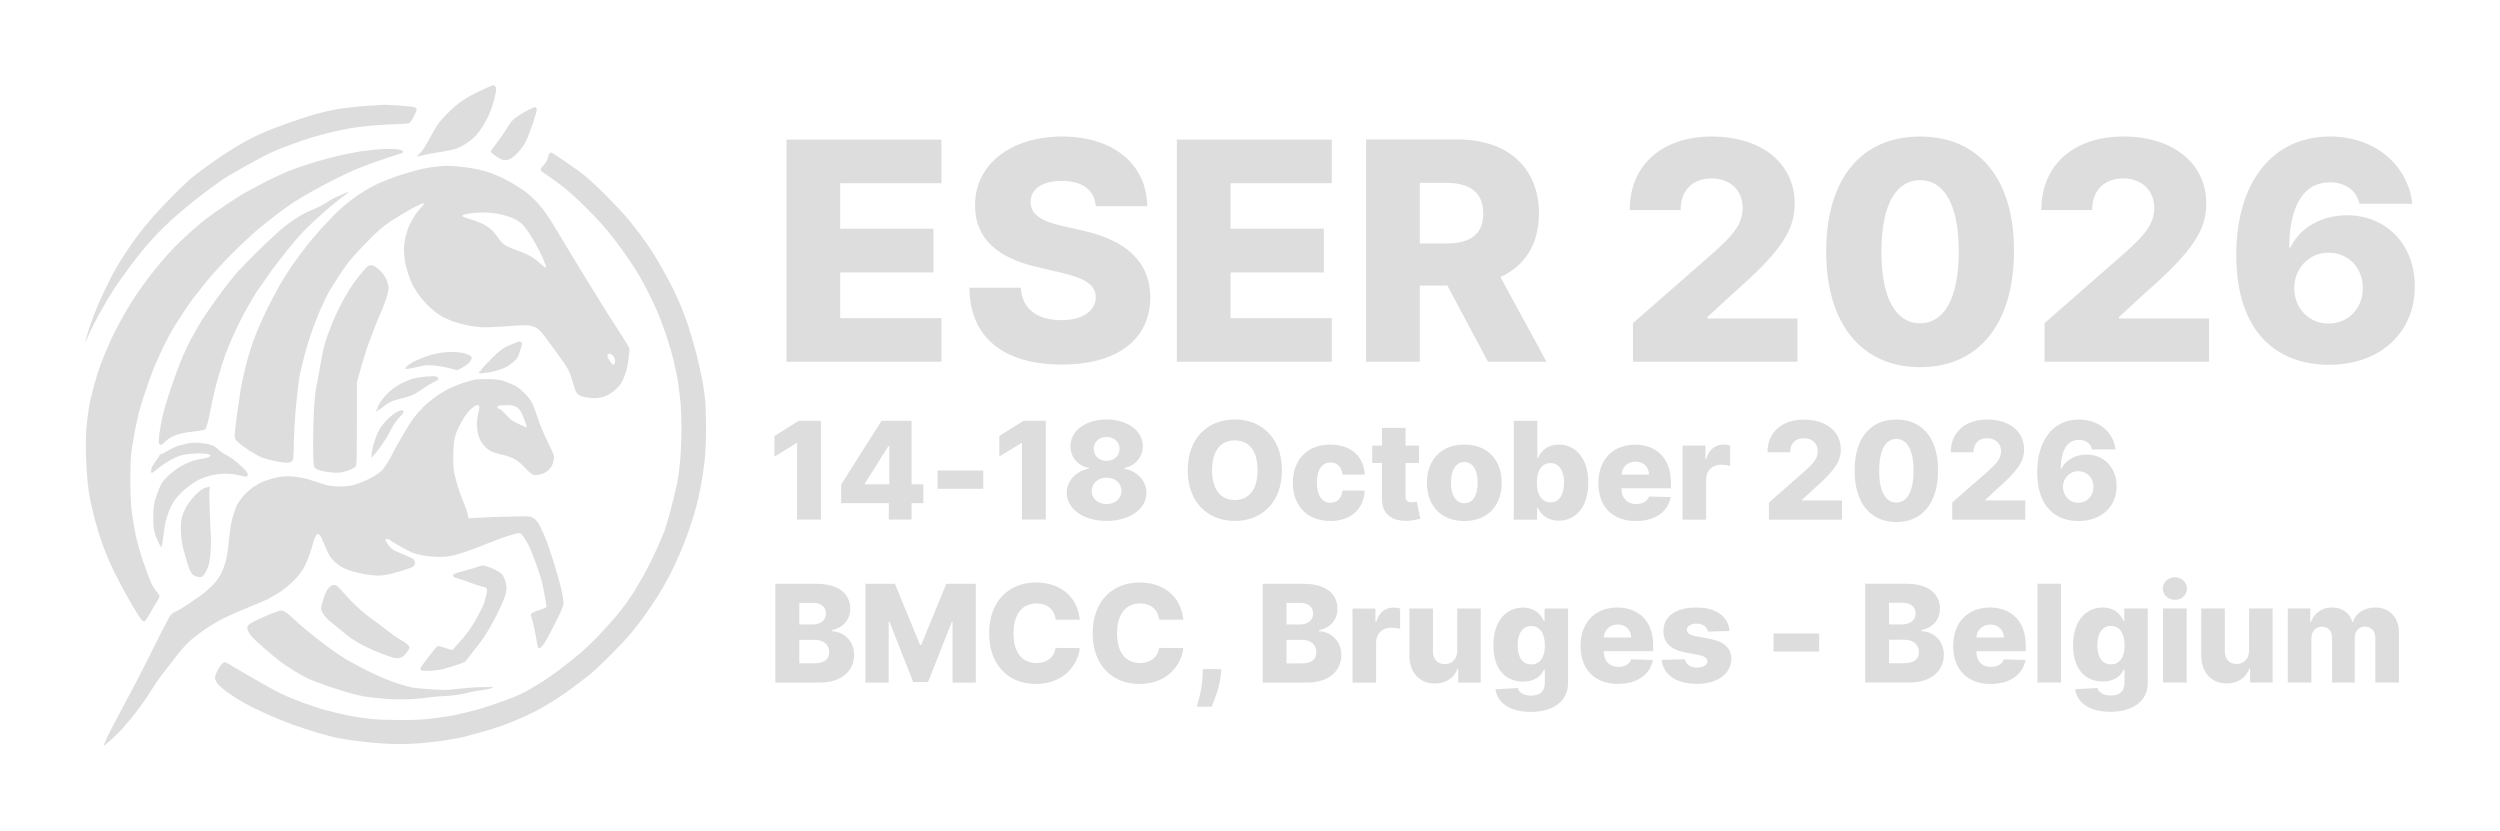
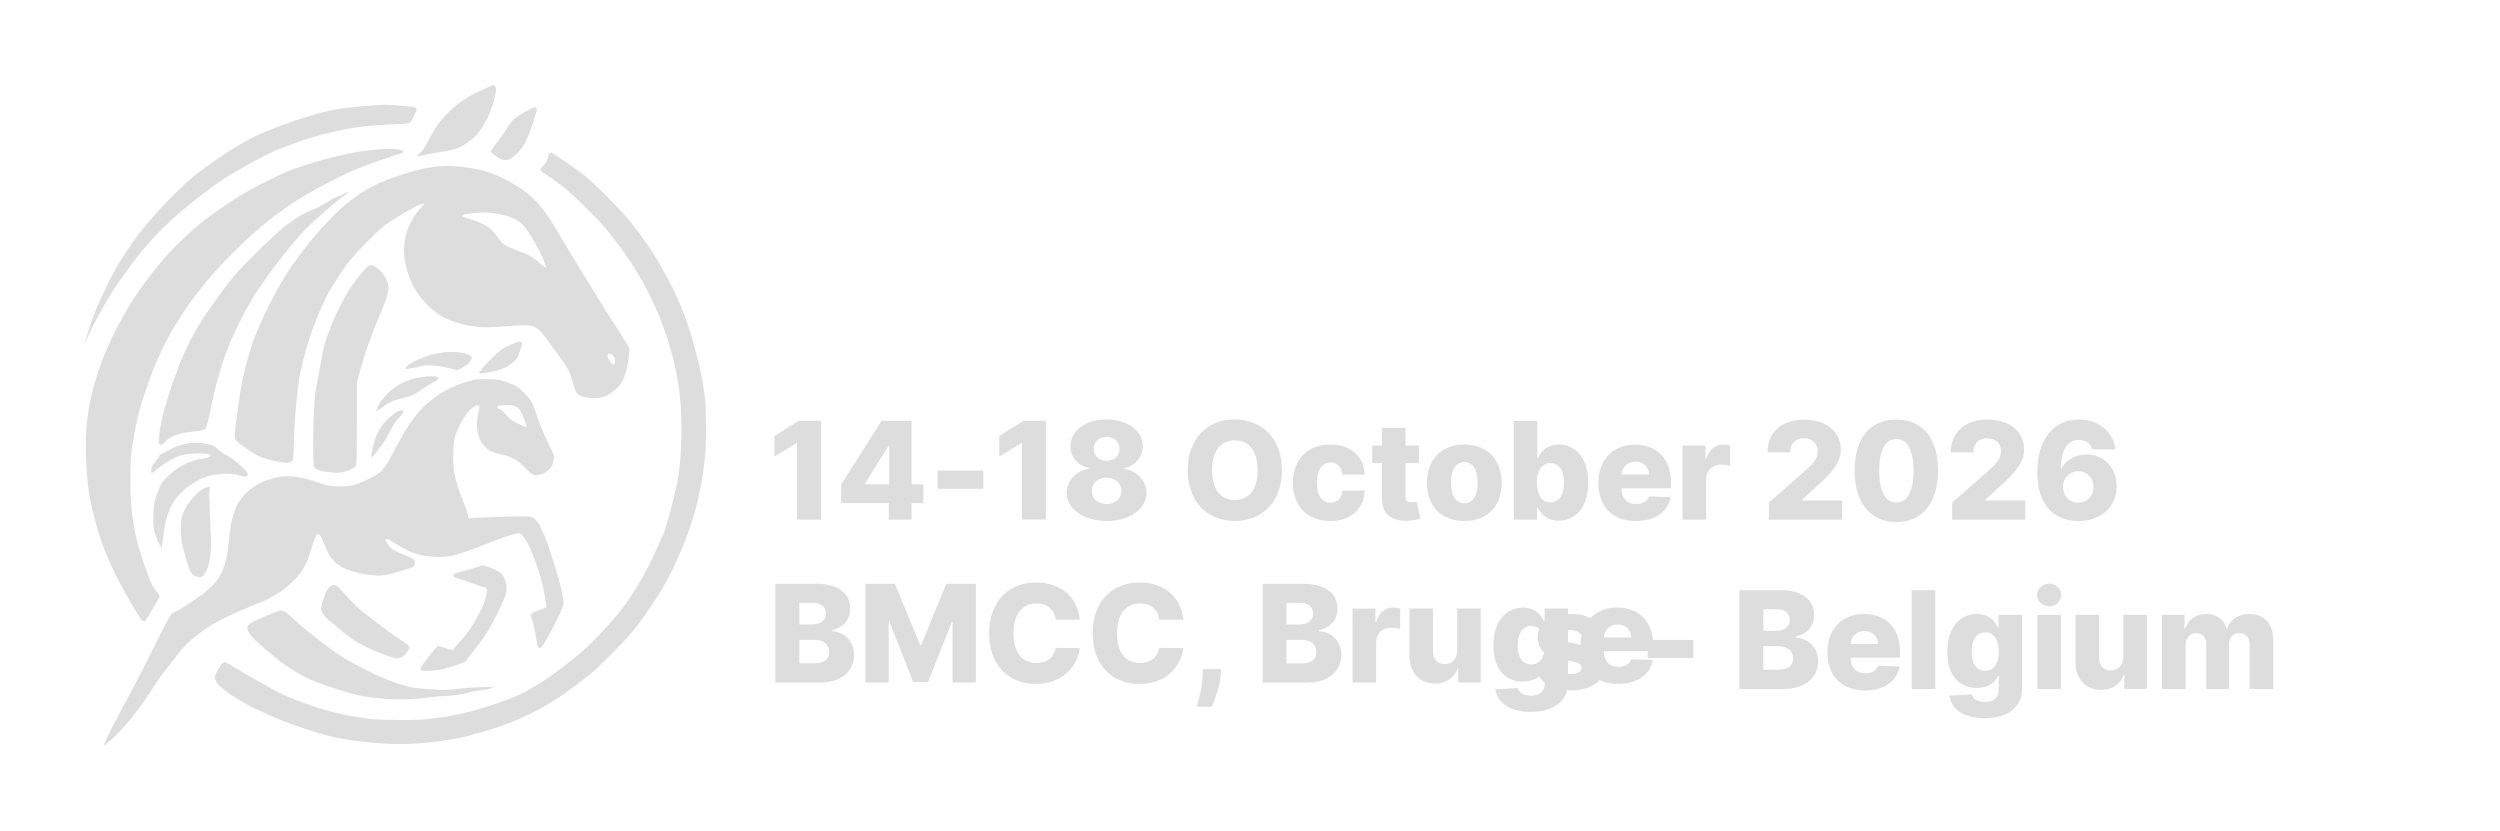
<svg xmlns="http://www.w3.org/2000/svg" version="1.2" viewBox="0 0 2946 979" width="1200" height="399">
  <style>.a{fill:#ddd}</style>
  <path fill-rule="evenodd" class="a" d="m581.3 100c0.4 0 1.4 0.7 2.3 1.6 1.1 1.3 1.3 2.7 0.8 5.8-0.3 2.2-1.5 7.5-2.6 11.6-1 4.1-3.6 11.3-5.6 16-2.1 4.7-5.8 11.4-8.2 15-2.4 3.6-5.9 8.1-7.6 10-1.7 1.9-6.5 5.7-10.5 8.5-4.1 2.7-10.1 5.7-13.4 6.8-3.3 1-11.8 2.7-19 3.8-7.1 1.1-15.5 2.6-18.5 3.4-3 0.8-6.2 1.5-7 1.5-0.8 0 0.3-1.5 2.5-3.3 2.9-2.5 6.4-7.8 12.5-19.2 7.4-13.8 9.7-17.1 17.5-25.3 5-5.3 12.2-11.9 16-14.7 3.9-2.8 9.3-6.4 12-8 2.8-1.6 10.2-5.3 16.5-8.2 6.3-2.9 11.8-5.3 12.3-5.3zm-128.3 23.2c0.8-0.1 8.7 0.3 17.5 0.9 8.8 0.6 17 1.5 18.3 2 1.2 0.5 2.2 1.7 2.2 2.6 0 1-1.6 4.8-3.5 8.5-1.9 3.8-4.3 7.2-5.2 7.7-1 0.4-10.1 1.1-20.3 1.4-10.2 0.3-26.1 1.5-35.5 2.6-11.3 1.3-23.9 3.7-37.5 7-11.3 2.7-26.8 7.2-34.5 10-7.7 2.7-18.3 6.6-23.5 8.6-5.2 2-15.1 6.6-22 10.2-6.9 3.6-16.9 9.1-22.3 12.2-5.4 3.1-12.9 7.4-16.7 9.6-3.8 2.2-12.1 7.8-18.5 12.5-6.5 4.7-17.9 13.4-25.4 19.4-7.5 6-17.8 14.8-23 19.5-5.1 4.7-12.6 12-16.6 16.1-4 4.1-10.4 11.1-14.2 15.5-3.8 4.4-11 13.4-16 20-4.9 6.6-11 14.9-13.4 18.4-2.4 3.5-5.5 8-6.9 10-1.4 2-5.3 8.1-8.6 13.6-3.4 5.5-9.5 16.3-13.6 24-4.1 7.7-8.8 17.3-10.4 21.2-1.6 4-3 7.2-3.1 7-0.1-0.1 1.1-4.9 2.8-10.7 1.7-5.8 5.3-16.4 8.1-23.5 2.8-7.1 8.4-20 12.5-28.5 4.1-8.5 9.7-19.6 12.6-24.5 2.8-4.9 7.5-12.6 10.4-17 2.9-4.4 7.6-11.3 10.5-15.4 2.9-4.1 7.3-9.9 9.8-13 2.4-3.1 8.5-10.3 13.4-16.1 5-5.8 16.2-17.6 24.8-26.2 8.7-8.7 18.8-18.2 22.5-21 3.6-2.9 10.3-7.9 14.7-11.1 4.5-3.2 11.2-7.9 14.9-10.5 3.7-2.6 10.5-7 15-9.9 4.5-2.9 12.3-7.4 17.2-10.2 5-2.7 13.7-7 19.5-9.6 5.8-2.6 19.3-7.8 30-11.6 10.7-3.8 25.8-8.7 33.5-10.8 7.7-2.2 19.6-4.9 26.5-6 6.9-1.1 18.6-2.5 26-3.1 7.4-0.6 16.4-1.2 20-1.3 3.6-0.2 7.2-0.4 8-0.5zm177.3 2.8c0.9 0 1.9 0.9 2.2 2 0.3 1.1-1.6 8.2-4.1 15.8-2.5 7.5-6.3 17.3-8.4 21.7-2.6 5.6-5.7 10-10.2 14.5-4.3 4.4-7.6 6.9-10.3 7.7-2.9 0.9-5 1-7.5 0.2-1.9-0.6-5.7-2.7-8.4-4.7-2.7-2-5.1-4.1-5.3-4.7-0.2-0.6 2.9-5.1 6.8-10 3.9-4.9 9.1-12.4 11.5-16.5 2.4-4.1 6-9.2 8.1-11.2 2.1-2.1 8.3-6.2 13.8-9.3 5.5-3 10.8-5.5 11.8-5.5zm-172.5 49.1c4.5 0 10.2 0.3 12.7 0.9 2.9 0.6 4.5 1.5 4.5 2.5 0 0.8-1.2 1.8-2.7 2.1-1.6 0.4-13.4 4.2-26.3 8.7-16.2 5.5-28.9 10.6-41 16.5-9.6 4.6-24.5 12.3-33 17-8.5 4.7-19.8 11.3-25 14.7-5.2 3.4-14.4 9.9-20.5 14.5-6 4.6-16.4 12.9-23 18.4-6.6 5.6-20.3 18.4-30.5 28.6-10.4 10.4-23.7 25-30.5 33.5-6.6 8.2-13.5 17-15.4 19.5-1.9 2.5-6.9 9.7-11 16-4.2 6.4-9 13.8-10.7 16.5-1.7 2.8-5 8.6-7.3 13-2.4 4.4-6.8 13.4-9.8 20-3.1 6.6-7.1 16.1-9 21-1.9 4.9-6.3 17.6-9.8 28-4.4 13.3-7.4 24.6-9.8 37.5-2 10.2-4.1 22.8-4.8 28-0.8 5.7-1.3 19.3-1.3 34 0.1 17.1 0.6 28.4 1.8 37.5 1 7.1 2.8 18.6 4.2 25.5 1.4 6.9 5.3 21 8.8 31.5 3.6 10.5 7.8 22 9.5 25.8 1.7 3.7 4.7 8.4 6.6 10.5 1.9 2 3.4 4.5 3.5 5.5 0 0.9-1.3 3.6-2.8 6-1.6 2.3-5.3 8.6-8.3 14-3.7 6.6-6 9.7-7.1 9.7-1 0-2.9-1.5-4.2-3.2-1.3-1.8-6.7-10.7-12.1-19.8-5.3-9.1-13.6-24.6-18.5-34.5-4.9-9.9-11.3-25-14.3-33.5-3-8.5-7.1-21.8-9.1-29.5-1.9-7.7-4.2-17.4-5.1-21.5-0.9-4.1-2.2-13.4-3.1-20.5-0.8-7.1-1.7-21.8-2.1-32.5-0.3-11.2-0.1-25.2 0.5-33 0.6-7.4 2-18.4 3.1-24.5 1-6.1 3.5-16.9 5.5-24 1.9-7.1 4.9-16.8 6.5-21.5 1.6-4.7 4.7-12.8 6.9-18 2.2-5.2 5.5-12.9 7.4-17 1.9-4.1 6.7-13.6 10.8-21 4-7.4 10.5-18.4 14.3-24.5 3.9-6.1 11.5-16.9 16.8-24 5.4-7.1 13.2-17.1 17.5-22 4.2-4.9 10.9-12.3 14.8-16.3 3.9-4 12.3-12 18.6-17.7 6.3-5.6 14.4-12.5 18-15.2 3.6-2.7 9.2-6.9 12.5-9.2 3.3-2.3 10.5-7.2 16-10.8 5.5-3.6 11.1-7.3 12.5-8.1 1.4-0.9 9.7-5.5 18.5-10.2 8.8-4.8 19.8-10.4 24.5-12.4 4.7-2.1 10.8-4.8 13.5-6.1 2.8-1.3 13.3-5 23.5-8.3 10.2-3.3 26.6-7.8 36.5-10 9.9-2.2 21.6-4.6 26-5.2 4.4-0.5 11.6-1.4 16-1.9 4.4-0.5 11.7-0.9 16.3-1zm194.3 5.6c1.6 1 8.1 5.4 14.6 9.8 6.5 4.4 16.1 11.3 21.3 15.4 5.2 4 17.6 15.5 27.5 25.5 9.9 10 21.4 22.4 25.6 27.6 4.2 5.2 9.8 12.4 12.5 16 2.7 3.6 7.4 10.1 10.5 14.5 3.1 4.4 9.3 14.5 13.9 22.5 4.6 8 10.9 19.7 14.1 26 3.1 6.3 7.5 15.8 9.7 21 2.2 5.2 6.2 16 9 24 2.7 8 7.2 23.5 10 34.5 2.8 11 6 25.4 7.2 32 1.1 6.6 2.4 16.3 3 21.5 0.5 5.2 1 20.2 1 33.3 0 17.5-0.5 28.2-2 41-1.1 9.4-3.2 22.8-4.6 29.7-1.3 6.9-3.8 17.5-5.4 23.5-1.6 6-5.2 17.5-8 25.5-2.8 8-7.4 19.9-10.2 26.5-2.7 6.6-8.4 18.7-12.6 27-4.3 8.2-11.5 20.8-16.3 28-4.7 7.1-11.4 17-15 22-3.5 5-10 13.3-14.4 18.5-4.3 5.2-15.3 16.9-24.4 26-9.1 9.1-19.5 18.9-23.1 21.8-3.6 2.9-12.3 9.7-19.5 15-7.1 5.4-17 12.3-22 15.4-5 3-12.6 7.6-17 10.1-4.4 2.5-13.6 7.2-20.5 10.3-6.9 3.1-17.5 7.4-23.5 9.6-6 2.2-17.3 5.7-25 7.9-7.7 2.2-17.4 4.8-21.5 5.9-4.1 1.1-15.3 3.1-24.7 4.5-9.5 1.4-24.8 3-34 3.5-11.2 0.7-22.9 0.7-34.8 0-9.9-0.5-25.9-2.1-35.5-3.4-9.6-1.4-19.7-3.1-22.5-3.7-2.7-0.6-12-3.1-20.5-5.5-8.5-2.4-22.7-7.1-31.5-10.3-8.8-3.3-21.4-8.4-28-11.4-6.6-3-14.9-6.9-18.5-8.7-3.6-1.8-10.3-5.5-15-8.3-4.7-2.8-11.8-7.6-15.9-10.6-4.1-3.1-8.4-7-9.7-8.6-1.2-1.6-2.5-4.1-2.9-5.5-0.5-1.6 0.1-4.2 1.5-7.5 1.2-2.7 3.5-6.7 5.1-8.7 1.6-2.1 3.7-3.8 4.7-3.8 0.9 0 4 1.5 6.7 3.3 2.8 1.8 11.3 6.9 19 11.2 7.7 4.3 17.1 9.7 21 12 3.9 2.3 12.1 6.8 18.3 9.9 6.1 3.1 17.8 8 26 11 8.1 2.9 20.3 7 27.2 9 6.9 1.9 19.3 4.9 27.5 6.5 8.3 1.6 20.4 3.4 27 4.1 6.6 0.7 22.4 1.2 35 1.2 16 0 26.6-0.4 35-1.6 6.6-0.9 15.4-2.1 19.5-2.6 4.1-0.6 14.7-2.8 23.5-5 8.8-2.1 20.5-5.5 26-7.4 5.5-1.9 15.9-5.6 23-8.1 7.4-2.7 17.1-7.1 22.5-10.2 5.2-3.1 12.9-7.7 17-10.2 4.1-2.5 13.2-8.9 20.1-14.1 7-5.2 17.8-13.8 24-19.1 6.3-5.3 16.9-15.4 23.5-22.5 6.7-7.1 15-16.3 18.4-20.4 3.4-4.1 8.6-10.6 11.4-14.4 2.8-3.8 7-9.9 9.3-13.5 2.3-3.6 7.7-12.7 12-20.1 4.2-7.4 11.3-21.4 15.6-31 4.4-9.6 8.8-20 9.9-23 1-3 3-9.5 4.4-14.5 1.4-5 4.1-15.1 5.9-22.5 1.8-7.4 4.1-17 4.9-21.2 0.9-4.3 2.3-15.1 3.1-24 0.8-9 1.5-25.6 1.5-37 0-11.5-0.5-25.4-1-31-0.6-5.7-1.5-13.9-2.1-18.3-0.5-4.4-1.7-11.4-2.5-15.5-0.8-4.1-2.6-12.2-4-18-1.4-5.8-4.8-17.5-7.6-26-2.8-8.5-7.4-21.1-10.3-28-2.9-6.9-8.2-18.1-11.7-25-3.6-6.9-8.5-15.9-10.9-20-2.4-4.2-6.8-11.1-9.8-15.5-3-4.4-7.4-10.7-9.7-14-2.4-3.3-5.7-7.8-7.4-10-1.7-2.2-6.5-8.3-10.6-13.5-4.2-5.2-15.6-17.4-25.3-27-10.7-10.7-22.1-20.9-29.1-26.1-6.3-4.8-14.1-10.3-17.2-12.3-3.2-2-6.1-4.3-6.5-5.1-0.5-1 0.1-2.5 1.8-4.3 1.5-1.5 3.6-4.3 4.8-6.2 1.1-1.9 2.1-4.5 2-5.7 0-1.2 0.7-2.9 1.7-3.8 1.5-1.4 1.9-1.4 4.5 0.2zm-126.6 14.4c2.8-0.1 9.7 0.3 15.5 0.9 5.8 0.6 14.1 1.7 18.5 2.6 4.4 0.8 10.3 2.2 13 3.1 2.8 0.8 8.8 3.1 13.5 5 4.7 1.9 12.3 5.8 17 8.5 4.7 2.8 10.3 6.3 12.5 7.8 2.2 1.5 6.8 5.1 10.2 8.1 3.4 3 8.8 8.6 12 12.6 3.2 3.9 7.8 10.2 10.1 14 2.4 3.7 10.4 16.9 17.8 29.3 7.4 12.4 16.7 27.7 20.6 34 3.9 6.3 10.2 16.7 14.2 23 3.9 6.3 8 13 9.1 14.7 1.1 1.8 4.3 6.9 7 11.3 2.8 4.4 9.4 14.8 14.8 23 5.3 8.3 10 16 10.3 17.3 0.3 1.2-0.2 7.4-1.1 13.7-1.1 7.7-2.7 14.3-5 20-2.9 7-4.4 9.4-9.2 13.9-3.2 3-8.3 6.6-11.3 8-3.2 1.4-8 2.7-11.5 2.9-3.3 0.3-9.1-0.1-13-0.8-4.9-1-7.8-2.1-9.7-3.9-2.1-2-3.4-5.1-5.4-12.6-1.5-5.5-3.9-12.5-5.5-15.5-1.6-3-4.1-7.2-5.6-9.2-1.6-2.1-5.5-7.5-8.7-12-3.3-4.6-9.2-12.6-13-17.7-5.8-7.8-8-9.9-12.1-11.8-3.7-1.7-6.8-2.3-12-2.3-3.9 0-15.8 0.7-26.5 1.5-14 1-21.9 1.2-28 0.5-4.7-0.5-10.7-1.4-13.5-1.9-2.7-0.5-9.3-2.3-14.5-4-5.2-1.7-12.4-4.7-15.9-6.8-3.5-2.1-9.6-6.8-13.5-10.4-3.9-3.6-9.4-9.7-12.2-13.5-2.9-3.8-6.5-9.6-8.1-12.9-1.7-3.3-4-8.9-5.1-12.5-1.2-3.6-2.8-9.8-3.7-13.7-0.8-4-1.5-10.8-1.5-15 0-4.4 0.9-11.6 2.1-16.3 1.1-4.7 3-10.4 4.2-12.7 1.2-2.3 3.4-6.3 4.9-9 1.4-2.6 4.9-7.4 7.7-10.5 2.8-3.2 5.1-5.9 5.1-6 0-0.2-0.8-0.3-1.8-0.3-0.9 0-6.6 2.6-12.7 5.9-6 3.2-16.9 9.7-24 14.4-10.9 7.3-15.5 11.2-28.8 24.7-8.7 8.8-18.9 20.1-22.6 25-3.8 4.9-9.1 12.6-11.8 17-2.8 4.4-6.8 10.9-9.1 14.5-2.3 3.6-7.3 13.7-11.2 22.5-3.9 8.8-9.5 23.4-12.5 32.5-3 9.1-6.6 21.7-8.1 28-1.4 6.3-2.7 11.7-2.9 12-0.3 0.3-1.1 4.6-1.9 9.5-0.8 4.9-2.5 19.4-3.7 32-1.2 12.6-2.3 31.3-2.5 41.5-0.2 10.2-0.6 19.7-0.9 21.3-0.3 1.5-1.4 3.2-2.5 3.7-1.1 0.5-3.7 1-5.7 1-2.1 0-8.3-0.9-13.8-2.1-5.5-1.1-12.5-3.1-15.5-4.3-3-1.2-10-5.2-15.5-8.8-5.5-3.7-11.4-8.1-13-9.8-2.6-2.7-3-3.8-2.9-8.3 0.1-2.9 1.4-13.8 2.8-24.2 1.5-10.4 3.4-23.3 4.2-28.5 0.8-5.2 3.2-16.7 5.4-25.5 2.1-8.8 6.4-23.2 9.5-32 3.3-9.2 10.1-25 16-37 5.7-11.6 14-27.1 18.5-34.5 4.4-7.4 12-18.7 16.7-25 4.8-6.3 10.5-13.9 12.7-16.9 2.3-3 9.5-11.6 16.2-19 6.7-7.5 16.6-17.7 22-22.7 5.4-5 15.1-12.6 21.4-16.9 6.7-4.6 16.7-10.3 24-13.6 6.9-3.1 19.7-8 28.5-10.8 8.8-2.7 19.6-5.7 24-6.6 4.4-0.9 11.1-2 15-2.4 3.9-0.5 9.3-0.9 12-1zm21.8 57.4c-1.3 0.3-2.3 1.1-2.3 1.8 0 0.7 3.6 2.2 8.3 3.5 4.5 1.2 11.3 3.8 15.2 5.6 3.9 1.9 8.8 5.2 11 7.3 2.2 2.1 5.7 6.5 7.8 9.6 2 3.2 5.6 6.9 8 8.4 2.3 1.5 9.2 4.4 15.2 6.5 6 2.1 13.5 5.5 16.5 7.5 3 2 7.9 5.8 10.8 8.5 2.8 2.6 5.4 4.4 5.7 3.8 0.3-0.6-1.4-5.4-3.7-10.7-2.3-5.4-7.6-15.7-11.9-22.8-4.2-7.2-9.7-14.9-12.1-17.2-2.3-2.3-7.2-5.6-10.8-7.2-3.6-1.7-11.1-4-16.7-5.1-6.1-1.2-13.9-2-19-1.9-4.9 0.1-11.3 0.5-14.3 1-3 0.5-6.5 1.1-7.7 1.4zm168.5 166.8c0.1 1.2 1.5 4.1 3.2 6.4 1.6 2.4 3.6 4.2 4.3 4 0.6-0.2 1.3-1.9 1.5-3.8 0.1-1.9-0.4-4.4-1.3-5.7-0.8-1.2-2.3-2.6-3.3-3.1-1-0.4-2.5-0.6-3.2-0.4-0.8 0.3-1.3 1.4-1.2 2.6zm-305.3-193.2c0.6 0-0.1 0.8-1.5 1.7-1.3 0.9-4.9 3.6-8 5.9-3 2.4-8 6.4-11 8.9-3 2.5-12 10.5-20 17.8-11.4 10.4-18 17.5-31 33.6-9.1 11.3-19.9 25.4-23.9 31.5-4.1 6-8.8 12.8-10.5 15-1.8 2.2-6.6 10.1-10.8 17.5-4.2 7.4-9.2 16.6-11.1 20.5-1.9 3.8-5.8 12.2-8.7 18.5-2.8 6.3-6.7 15.8-8.6 21-1.9 5.2-5.6 17.1-8.3 26.5-2.7 9.3-6.1 23.3-7.6 31-1.4 7.7-3.5 17.4-4.5 21.5-1.1 4.1-2.5 8-3.2 8.7-0.7 0.6-6 1.7-11.8 2.3-5.8 0.6-12.4 1.6-14.7 2.1-2.4 0.5-6.9 1.9-10 3.1-3.6 1.4-7.5 3.9-10 6.5-2.4 2.4-5 4.3-5.8 4.3-0.8 0-1.8-0.8-2.2-1.8-0.3-0.9-0.2-5.8 0.4-10.7 0.6-5 2.3-14.4 3.8-21 1.5-6.6 5.5-20.3 8.9-30.5 3.5-10.2 8.7-24.6 11.5-32 2.9-7.4 8.4-19.6 12.3-27 3.9-7.4 9.8-17.8 13.1-23 3.3-5.2 9-13.6 12.5-18.5 3.6-5 8.1-11.3 10.1-14 2-2.8 5.4-7.3 7.6-10.1 2.2-2.8 6.5-8.2 9.6-12 3.1-3.8 15.5-16.6 27.5-28.5 12.1-11.8 26.2-24.8 31.4-28.8 5.2-4 13.1-9.4 17.5-12 4.4-2.6 11.7-6.2 16.3-7.9 4.5-1.8 11.5-5.4 15.5-8.1 3.9-2.6 8.3-5.2 9.7-5.6 1.4-0.5 5.2-2.1 8.5-3.7 3.3-1.5 6.5-2.8 7-2.7zm26.8 86c0.4-0.1 2.2 0.6 4 1.4 1.7 0.8 5.3 3.6 7.8 6.2 2.7 2.9 5.4 7.1 6.7 10.5 1.2 3.2 2.2 7 2.2 8.5 0 1.6-0.9 6.2-2.1 10.3-1.1 4.1-3.6 10.9-5.4 15-1.9 4.1-5 11.5-7 16.5-2 4.9-6.1 15.7-9.1 24-3 8.2-7.4 22-13.9 46v48.6c0 47.3-0.1 48.8-2 50.9-1.1 1.1-5.6 3.3-10 4.7-7 2.2-9.1 2.4-16.5 1.9-4.7-0.4-11.2-1.4-14.5-2.4-4.3-1.3-6.3-2.5-7.2-4.3-0.9-1.7-1.3-9.4-1.3-26.9 0-13.5 0.5-32.2 1-41.5 0.5-9.4 1.6-20.4 2.5-24.5 0.9-4.1 2.9-15.4 4.6-25 1.6-9.6 4.1-21.8 5.6-27 1.4-5.2 5.5-16.5 9-25 3.5-8.5 9.6-21.1 13.5-28 3.9-6.9 8.7-14.8 10.7-17.5 1.9-2.8 6.4-8.5 9.9-12.8 3.4-4.4 7.3-8.3 8.5-8.7 1.2-0.5 2.5-0.9 3-0.9zm174.5 90c0.1-0.1 1 0.2 1.9 0.5 1 0.3 1.7 1.4 1.5 2.3-0.1 0.9-1.3 5.1-2.7 9.3-2.1 6.7-3.2 8.4-7.2 11.9-2.7 2.3-6.9 5.2-9.5 6.5-2.7 1.3-8.1 3.3-12 4.3-4 1.1-10.1 2.2-13.5 2.5-5.3 0.5-6.2 0.4-5.8-0.9 0.3-0.8 1-1.5 1.5-1.5 0.5 0 1-0.5 1-1 0-0.6 1.6-2.7 3.6-4.8 2-2 6.2-6.3 9.3-9.6 3.1-3.2 8-7.6 10.9-9.7 2.8-2.2 8.7-5.2 13-6.8 4.2-1.7 7.8-3 8-3zm-74.8 12.5c4.1 0.3 9.1 1 11 1.6 1.9 0.6 4.5 1.7 5.8 2.5 1.2 0.7 2.2 2 2.2 2.8 0 0.8-1.2 3.1-2.7 5.1-1.6 2.1-5.3 4.9-14.3 9.4l-10.2-2.6c-5.7-1.4-14.1-2.8-18.8-3.1-6.9-0.5-10.2-0.2-17.5 1.7-4.9 1.2-10.5 2.3-12.2 2.4-1.8 0-3.3 0-3.3-0.2 0-0.1 1.2-1.5 2.8-3.2 1.6-1.8 6.8-4.8 12.7-7.4 5.5-2.4 12.9-5.1 16.5-6 3.6-1 9.7-2.1 13.5-2.6 3.9-0.5 10.4-0.6 14.5-0.4zm-28.5 28.5c4.4-0.1 6.3 0.2 7.3 1.4 0.6 0.8 1 1.8 0.8 2.2-0.2 0.5-3.2 2.3-6.7 4-3.5 1.8-9.5 5.5-13.4 8.3-3.8 2.8-9.5 6-12.5 7.1-3 1.1-8.5 2.7-12.2 3.5-3.8 0.8-9 2.5-11.8 3.9-2.7 1.4-6.5 3.8-8.2 5.5-1.8 1.6-3.7 2.9-4.3 3-0.5 0-1.8 0.8-2.8 1.8-1.1 1.1-1.8 1.3-1.7 0.4 0-0.6 0.5-1.4 1-1.7 0.6-0.3 1-1.4 1-2.5 0-1.1 2-4.8 4.4-8.3 2.5-3.4 7.3-8.6 10.8-11.6 3.5-2.9 9.2-6.8 12.8-8.6 3.6-1.8 8.8-4 11.5-4.9 2.8-0.9 7.9-2 11.5-2.5 3.6-0.5 9.2-0.9 12.5-1zm68.5 3.4c8.2 0.2 13.1 0.9 17 2.3 3 1.1 8 3.1 11 4.4 3.5 1.5 8.1 4.9 12.6 9.4q7 6.9 9.9 12.9c1.5 3.3 4.3 10.9 6.2 17 1.9 6.1 6.9 18.1 11.3 27 4.4 8.8 8 17 8 18.2 0 1.3-0.5 4.4-1.2 7q-1.2 4.8-5 8.5c-2.7 2.7-5.5 4.3-9.5 5.4-4.5 1.2-6.5 1.3-9 0.5-2-0.7-6-4.1-10-8.5-4.7-5.1-8.6-8.3-12.8-10.4-3.3-1.6-8.5-3.5-11.5-4.1-3-0.6-8.2-2-11.5-3.1-4.6-1.5-7.2-3.1-11.1-7.2-4.1-4.2-5.6-6.7-7.3-12.3-1.3-4.1-2.2-9.7-2.2-13.5 0-3.6 0.8-9.8 1.8-13.8 1.5-5.9 1.6-7.5 0.5-8.5-1-0.9-1.8-0.9-3.5-0.1-1.2 0.6-3.7 2.4-5.6 4-1.9 1.6-5.2 5.6-7.4 8.9-2.3 3.3-5.8 9.6-7.8 14-2.6 5.4-4.1 10.5-4.9 15.7-0.5 4.3-1 13.3-1 20 0.1 6.8 0.7 14.7 1.4 17.8 0.8 3 2.4 9.1 3.6 13.5 1.2 4.4 3.9 12 6 17 2 5 4.2 10.6 4.8 12.5 0.6 1.9 1.4 4.8 2.4 9.5l13.6-0.8c7.5-0.4 23.8-1 36.2-1.3 22.2-0.5 22.5-0.5 26.4 1.8 3.1 1.7 5 4.2 8.3 10.3 2.3 4.4 5.8 12.3 7.7 17.5 1.9 5.2 5.9 17.4 8.9 27 3.1 9.6 6.7 22.6 8.1 28.7 1.4 6.2 2.6 13.4 2.6 16 0 4-1.5 7.8-9.5 23.8-5.2 10.5-11.2 21.5-13.3 24.5-2 3-4.5 5.6-5.4 5.7-1.4 0.2-2-0.8-2.7-5-0.5-2.8-1.9-10.4-3.1-16.7-1.3-6.3-2.9-12.9-3.6-14.5-1.1-2.4-1.1-3.4-0.1-4.7 0.7-1 4.9-2.9 9.5-4.3 4.5-1.4 8.2-3.1 8.2-3.8 0-0.6-0.8-6.2-1.9-12.2-1-6-2.8-14.4-3.9-18.5-1.1-4.1-4-13.1-6.5-20-2.5-6.9-5.6-15-6.9-18-1.3-3-4.3-8.3-6.6-11.8-3.4-5.1-4.7-6.2-6.9-6.2-1.6 0-7.8 1.6-13.8 3.6-6 2-16.4 5.9-23 8.6-6.6 2.7-17.8 6.9-25 9.4-7.1 2.5-15.7 4.9-19 5.4-3.3 0.6-9.6 1-14 1-4.4 0-11.9-0.7-16.7-1.5-4.9-0.8-10.7-2.2-13-3.2-2.4-0.9-9.2-4.4-15.2-7.7-6-3.4-11.4-6.7-12-7.4-0.6-0.7-2.1-1.3-3.3-1.2-1.3 0-2.3 0.3-2.3 0.7 0 0.5 1.4 3 3.2 5.7 2.2 3.2 4.9 5.7 7.8 7.1 2.5 1.3 8.1 3.7 12.5 5.5 4.4 1.7 8.8 3.9 9.8 4.8 1 0.9 1.8 2.8 1.8 4.2 0 1.4-0.8 3.2-1.8 4.1-1 0.9-6.3 3-11.8 4.7-5.5 1.6-13.1 3.7-17 4.6-3.8 0.9-9.7 1.6-13 1.6-3.3 0-10.3-0.7-15.5-1.6-5.2-0.9-12.8-2.7-16.7-4-4-1.3-9.2-3.6-11.5-5-2.4-1.5-5.6-3.8-7.1-5.3-1.6-1.4-4.2-4.4-5.7-6.6-1.5-2.2-4.4-8.3-6.5-13.5-2-5.2-4.5-10.4-5.6-11.5-1.5-1.6-2.3-1.8-3.7-0.9-1.1 0.7-3.2 6.3-5.7 15-2.4 8.1-5.9 17.5-8.5 22.4-3.3 6.2-6.6 10.7-12.5 16.6-4.4 4.5-11.8 10.6-16.5 13.7-4.7 3-11.2 6.8-14.5 8.5-3.3 1.6-13.6 6-23 9.7-9.3 3.7-22.4 9.5-29 12.8-6.6 3.3-17.2 9.6-23.5 14.1-6.3 4.4-14.4 10.8-18 14.2-3.6 3.4-10.7 11.7-15.9 18.5-5.2 6.8-11.3 14.7-13.5 17.4-2.3 2.8-6.2 8.2-8.7 12-2.5 3.9-6.7 10.4-9.4 14.5-2.6 4.1-7.5 11.1-10.8 15.5-3.4 4.4-7.9 10.2-10.1 12.9-2.3 2.7-6.6 7.6-9.5 11-3 3.4-9.1 9.3-13.5 13.3-4.5 4-8.2 7.1-8.3 7-0.1-0.1 0.5-2.2 1.5-4.7 0.9-2.5 5.7-12.2 10.6-21.5 4.9-9.4 11.8-22.4 15.4-29 3.6-6.6 9.4-17.6 13-24.5 3.5-6.9 8.3-16.3 10.7-21 2.4-4.7 9.2-18.2 15-30 5.9-11.8 11.7-22.6 12.9-23.9 1.1-1.3 4.4-3.3 7.1-4.5 2.8-1.2 8.8-4.9 13.5-8.2 4.7-3.3 11.2-7.7 14.5-9.9 3.3-2.2 9.3-7.4 13.4-11.5 5.4-5.5 8.3-9.6 11.2-15.5 2.3-4.8 4.7-12 5.9-18 1.2-5.5 2.5-15.6 3-22.5 0.6-6.9 2.1-16.8 3.4-22 1.3-5.2 3.6-12.2 5.1-15.5 1.5-3.3 5.2-8.9 8.3-12.4 3.2-3.5 8.2-8 11.2-10.1 3-2 7.4-4.7 9.8-5.8 2.3-1.2 8.4-3.3 13.5-4.7 6.1-1.7 11.8-2.5 17.2-2.5 4.4 0 11.8 0.7 16.5 1.6 4.7 0.8 12.6 3.1 17.5 4.9 5 1.8 11.7 3.8 15 4.4 3.3 0.6 9.5 1.1 13.8 1.1 4.2 0 11-0.7 15-1.7 3.9-0.9 12-4 18-7 7.1-3.5 12.3-6.9 15.5-10.1 2.9-2.9 6.9-8.9 10.5-15.7 3.2-6.1 6.6-12.4 7.5-14 0.9-1.7 4.6-8.2 8.3-14.5 3.7-6.3 8.7-14.2 11.2-17.5 2.4-3.3 7.3-8.9 10.8-12.4 3.5-3.6 9.6-8.8 13.4-11.6 3.9-2.9 10.4-7 14.5-9.2 4.1-2.3 12.2-5.7 18-7.8 5.8-2 13-4 16-4.5 3-0.5 10.7-0.7 17-0.5zm9 33c0 0.8 1 1.7 2.3 1.9 1.2 0.2 4.9 3.5 8.3 7.3 4.7 5.3 7.5 7.4 12.5 9.6 3.5 1.6 7.4 3.4 8.6 4 1.3 0.7 2.5 1 2.8 0.7 0.3-0.3-0.7-3.7-2.1-7.5-1.4-3.9-3.5-8.7-4.7-10.9-1.3-2.2-3.8-4.6-5.9-5.7-2.7-1.3-5.7-1.9-10-1.8-3.5 0.1-7.5 0.4-9 0.5-1.7 0.3-2.8 1-2.8 1.9zm-112.6 3.7c1.1 0.2 2.1 0.9 2.3 1.5 0.2 0.7-1.5 3.1-3.7 5.3-2.2 2.2-5.5 6.4-7.4 9.2-1.8 2.9-4.8 8.2-6.6 11.8-1.8 3.6-5.7 9.9-8.7 14-3 4.1-6.8 9-8.4 10.7-1.6 1.8-3.1 3.2-3.3 3-0.2-0.1 0.2-3.6 0.9-7.7 0.7-4.1 2.6-10.9 4.1-15 1.4-4.1 4.1-9.8 5.9-12.5 1.8-2.8 5.7-7.3 8.6-10.2 3-2.8 7.4-6.3 9.9-7.7 2.5-1.5 5.4-2.5 6.4-2.4zm-238.9 38.4c4.4 0.2 10.5 1.2 13.5 2.2 3.5 1.1 6.7 3 9 5.3 1.9 2 5.4 4.6 7.8 5.8 2.3 1.1 6.6 3.7 9.5 5.8 2.8 2 8 6.4 11.5 9.7 4 3.9 6.2 6.9 6.2 8.3 0 1.3-0.6 2.5-1.2 2.7-0.7 0.2-4.7-0.5-8.8-1.5-4.2-1.1-11-2-15.5-2-4.4 0-11.6 0.7-16 1.6-4.4 0.9-11.6 3.4-16 5.5-4.5 2.3-11.6 7-16.2 11-4.7 3.9-10.1 9.7-12.5 13.2-2.3 3.5-5.2 9-6.5 12.3-1.3 3.3-3.1 8.7-3.9 12-0.9 3.3-2.2 11.6-3 18.5-0.8 6.9-1.7 12.6-1.9 12.7-0.3 0.2-1.6-1.6-2.9-4-1.3-2.3-3.5-7.6-4.8-11.7-1.9-6.3-2.3-9.5-2.2-20 0.1-9.3 0.6-14.4 2.2-20 1.1-4.1 3.6-10.9 5.4-15 2.8-6.1 4.8-8.7 10.9-14.3 4.1-3.8 10.3-8.5 13.9-10.5 3.6-2 9.2-4.6 12.5-5.8 3.3-1.2 8.5-2.5 11.5-2.8 3-0.4 6.8-1.3 8.3-1.9 1.5-0.7 2.8-1.7 2.8-2.2 0-0.6-1.5-1.3-3.3-1.8-1.8-0.4-7.1-0.7-11.8-0.7-4.7 0.1-11.6 0.7-15.5 1.4-4.8 0.8-9.8 2.7-16 6.1-4.9 2.7-11.8 7.3-15.2 10.2-3.5 2.9-6.7 5.3-7.3 5.3-0.5 0-1-0.9-1-2 0-1.1 0.5-3.2 1.1-4.8 0.6-1.5 2.8-5 4.9-7.7 2.2-2.8 4-5.6 4-6.3 0-0.6 0.7-1.2 1.5-1.2 0.8 0 4.3-1.7 7.8-3.8 3.4-2.2 8.5-4.6 11.2-5.6 2.8-0.9 7.9-2.3 11.5-3.1 4.3-1 9.3-1.3 14.5-0.9zm12.6 51.5c0.3-0.1 0.3 0.9 0 2.1-0.3 1.3-0.5 3.9-0.5 5.8 0 1.9 0.4 12.7 0.7 24 0.4 11.3 0.9 23.2 1.2 26.5 0.3 3.3 0.2 11.6-0.3 18.5-0.7 8.9-1.6 14.2-3.3 18.5-1.3 3.3-3.5 7.3-4.9 8.9-2.2 2.5-3 2.8-6.5 2.2-2.4-0.3-5.1-1.6-6.8-3.3-1.9-1.9-3.7-5.8-5.7-12.3-1.6-5.2-3.9-13.3-5.1-18-1.3-5.1-2.4-12.9-2.7-19.5-0.3-8.3 0-12.6 1.3-17.5 0.9-3.6 3.4-9.4 5.5-13 2.1-3.6 6.9-9.6 10.6-13.3 5-4.9 8.2-7.2 11.4-8.2 2.5-0.7 4.8-1.4 5.1-1.4zm321.7 92.9c1.2 0 5.9 1.4 10.5 3.2 4.5 1.8 9.6 4.6 11.3 6.3 2.1 1.9 3.8 5.1 4.9 9 1 3.6 1.6 7.8 1.3 10.5-0.3 2.5-1.7 7.6-3.3 11.5-1.5 3.8-5 11.5-7.7 17-2.8 5.5-7.9 14.7-11.3 20.5-3.5 5.8-8.1 12.5-10.2 15-2.2 2.5-6.4 7.9-9.4 12-3.1 4.1-6.2 8-7 8.6-0.8 0.6-6.3 2.7-12.4 4.6-6 2-13.5 4.1-16.5 4.7-3 0.6-9.3 1.2-13.9 1.4-6.5 0.1-8.6-0.1-9.4-1.3-0.8-1.2 0.1-3 3.9-8 2.7-3.6 7.3-9.5 10.2-13.3 2.8-3.7 5.8-6.7 6.5-6.7 0.6 0 3.5 0.7 6.2 1.6 2.8 0.9 6.4 2 8 2.5 2.7 0.9 3.2 0.7 5-1.8 1.1-1.5 3.1-3.9 4.5-5.3 1.3-1.4 4.5-5 7.1-8 2.5-3 6.6-8.7 9.1-12.5 2.5-3.9 6-9.9 7.8-13.5 1.8-3.6 4-7.9 4.8-9.5 0.9-1.7 2.4-6.2 3.4-10 1-3.9 1.8-8 1.8-9.3 0-1.2-0.6-2.5-1.2-2.9-0.7-0.4-2.9-1-4.8-1.4-1.9-0.4-7.8-2.3-13-4.3-5.2-2-12.1-4.3-15.2-5.1-4.6-1.2-5.8-1.9-5.8-3.5 0-1.6 1.1-2.3 5.3-3.4 2.8-0.8 8.8-2.5 13.2-3.7 4.4-1.2 9.4-2.8 11-3.5 1.7-0.7 4-1.3 5.3-1.4zm-175.1 23c2.1 0.1 4.1 1.4 7.8 5.4 2.8 3 7.5 8.3 10.6 11.8 3.1 3.4 9.4 9.5 14 13.4 4.6 3.9 11.6 9.3 15.4 11.9 3.9 2.7 10.4 7.6 14.5 11 4.1 3.3 10.9 8.1 15 10.5 4.1 2.4 8.5 5.4 9.8 6.7 1.2 1.3 2 3 1.7 4-0.3 1-2.1 3.7-4 6-2.5 3-4.7 4.6-7.5 5.3-3.4 0.9-5.3 0.6-13.2-2.1-5.1-1.8-13.3-4.9-18.3-7.1-4.9-2.2-12.8-6.1-17.3-8.6-4.6-2.6-12.7-8.3-17.9-12.7-5.2-4.4-11.7-9.7-14.4-11.8-2.7-2-6.3-5.6-7.9-8-1.7-2.3-3.3-5.3-3.6-6.7-0.3-1.5 0.8-6.6 2.7-12.5 2.4-7.2 4.2-10.9 6.5-13.3 2.1-2.1 4.1-3.2 6.1-3.2zm-62.9 30.1c0.6-0.1 2.4 0.4 4 1 1.5 0.6 5.2 3.4 8.3 6.2 3 2.9 8.6 7.9 12.3 11.2 3.8 3.3 14.5 12 24 19.3 10.8 8.4 22.7 16.5 32.1 22 8.3 4.7 21.8 11.7 30 15.5 8.3 3.8 20.4 8.7 27 10.8 6.6 2.1 14.3 4.3 17 4.8 2.8 0.5 12.7 1.5 22 2.1 14.9 1.1 18.6 1.1 30.5-0.4 7.4-0.9 20.1-1.9 28.3-2.1 8.1-0.3 14.7-0.3 14.7 0 0 0.3-1.2 1-2.7 1.6-1.6 0.5-6.4 1.4-10.8 1.9-4.4 0.5-10.5 1.6-13.5 2.5-3 0.8-9.7 2.2-14.7 3-5.1 0.8-12.6 1.5-16.5 1.5-4 0-11.6 0.7-16.8 1.5-5.2 0.9-16 1.8-24 2.2-8.6 0.3-20.6 0.1-29.5-0.6-8.2-0.7-18.8-1.9-23.5-2.7-4.7-0.8-13.2-2.9-19-4.6-5.8-1.6-17-5.3-25-8-8-2.8-17.6-6.5-21.5-8.2-3.8-1.8-11.3-5.9-16.5-9.1-5.2-3.2-12.9-8.3-16.9-11.4-4.1-3.1-12.9-10.4-19.5-16.2-6.7-5.8-13.3-12.1-14.8-14-1.4-1.9-3.1-4.6-3.7-6.2-0.8-1.8-0.8-3.5-0.1-5.2 0.7-1.8 3.6-3.7 10.3-6.9 5-2.5 13.3-6 18.2-8 5-1.9 9.6-3.5 10.3-3.5z" />
-   <path class="a" d="m926.8 426h182.6v-51.4h-119.3v-53.8h109.9v-51.5h-109.9v-53.7h119.3v-51.4h-182.6zm364.5-183.3h60.6c-0.5-49-39.5-82.1-100.3-82.1-59.9 0-102.9 32.6-102.6 81.3-0.1 39.7 27.8 62.1 73 72.5l27.4 6.4c28.8 6.6 41.7 14.4 41.9 29.1-0.2 16-15.2 27.1-40.6 27.1-28 0-46.4-13-47.8-38.2h-60.6c0.7 61.2 43.3 90.5 109.1 90.5 65.2 0 103.9-29.5 104.1-79.3-0.2-41.8-28.5-67.3-80.1-78.7l-22.5-5.1c-23.8-5.1-38.9-13.1-38.4-28.7 0.1-14.3 12.4-24.6 36.9-24.6 24.7 0 38.3 11.1 39.9 29.8zm95.5 183.3h182.6v-51.4h-119.3v-53.8h109.9v-51.6h-109.9v-53.6h119.3v-51.4h-182.6zm223 0h63.3v-89.7h32.5l47.8 89.7h69l-54.3-99.8c28.7-13 45.4-38.7 45.4-74.9 0-53.8-36.7-87.2-95.5-87.2h-108.2zm63.3-139.4v-71.4h31.2c28.4 0 43.6 11.9 43.6 36.2 0 24.3-15.2 35.2-43.6 35.2zm251.2 139.4h193.8v-51h-106.1v-1.6l31.3-28.9c56.8-49.5 71.6-74.7 71.6-104.7 0-47.2-38.5-79.2-97.9-79.2-57.9 0-96.7 33.4-96.5 86.7h59.9c0-23.6 14.6-37.3 36.3-37.3 21.4 0 36.8 13.2 36.8 34.8 0 19.5-12.2 32.8-33.7 52.1l-95.5 83.6zm338.3 6.4c68.5 0.2 110.6-50.5 110.7-136.9 0.1-85.9-42.2-134.9-110.7-134.9-68.5 0-110.5 48.9-110.6 134.9-0.3 86.2 42.1 136.9 110.6 136.9zm0-51.7c-27.3 0-45.8-27.4-45.5-85.2 0.1-56.6 18.4-83.5 45.5-83.5 27.2 0 45.5 26.9 45.6 83.5 0.1 57.8-18.3 85.2-45.6 85.2zm146.7 45.3h193.8v-51h-106.1v-1.6l31.3-28.9c56.8-49.5 71.6-74.7 71.6-104.7 0-47.2-38.5-79.2-97.9-79.2-57.9 0-96.7 33.4-96.5 86.7h59.9c0-23.6 14.6-37.3 36.3-37.3 21.4 0 36.8 13.2 36.8 34.8 0 19.5-12.2 32.8-33.7 52.1l-95.5 83.6zm335 3.6c60 0.1 101.5-37.6 101.3-92.4 0.2-48.5-33-83.8-79.9-83.8-29.2 0-55.6 14.2-66.4 37.8h-1.7c0.2-46.7 15.8-76.6 47.9-76.6 17.4 0 31.2 8.7 34.9 25.3h62.3c-4.9-44-42.2-79.3-97.2-79.3-66.7 0-110 52.6-110.3 139-0.1 95.5 51.5 129.9 109.1 130zm-0.4-48.6c-23.2 0-40.3-18.1-40.4-41.7 0.2-23.6 17.5-41.8 40.5-41.8 23.4 0 40.4 17.9 40.3 41.7 0.1 23.9-17 41.8-40.4 41.8z" />
-   <path class="a" d="m967.4 495.6h-26.1l-28.7 17.9v24.3l26-15.9h0.7v90.1h28.1zm23.8 97h56.2v19.4h26.8v-19.4h13.9v-22.1h-13.9v-74.9h-35.4l-47.6 75.1zm56.7-22.1h-28.8v-1l27.9-44.2h0.9zm110.8-16.3h-53.9v21.5h53.9zm73.7-58.6h-26.1l-28.7 17.8v24.3l26-15.9h0.7v90.1h28.1zm71.6 118c27.3 0 47-14.2 47-33.1 0-14.4-11.6-26.1-26.1-28.4v-0.9c12.6-2.4 21.8-12.8 21.8-25.7 0-18.1-18.1-31.5-42.7-31.5-24.6 0-42.6 13.3-42.6 31.5 0 12.9 8.9 23.3 21.8 25.7v0.9c-14.7 2.3-26.2 14-26.2 28.4 0 18.9 19.8 33.1 47 33.1zm0-19.9c-10.3 0-17.5-6.5-17.5-15.4 0-9.1 7.4-15.7 17.5-15.7 10.1 0 17.5 6.6 17.5 15.7 0 8.9-7.2 15.4-17.5 15.4zm0-50.9c-8.8 0-15.2-6-15.2-14.2 0-8.2 6.3-13.9 15.2-13.9 9 0 15.3 5.8 15.3 13.9 0 8.3-6.5 14.2-15.3 14.2zm206.6 11c0-38.4-24.3-59.8-55.5-59.8-31.4 0-55.5 21.4-55.5 59.8 0 38.3 24.1 59.8 55.5 59.8 31.2 0 55.5-21.3 55.5-59.8zm-28.7 0c0 22.8-10 35.1-26.8 35.1-16.8 0-26.8-12.3-26.8-35.1 0-22.8 10-35.1 26.8-35.1 16.8 0 26.8 12.3 26.8 35.1zm85.6 59.9c24.6 0 39.8-14.3 40.6-35.9h-26c-1 9.3-6.6 14.3-14.2 14.3-9.8 0-16.1-8.2-16.1-23.7 0-15.4 6.4-23.7 16.1-23.7 7.9 0 13.1 5.4 14.2 14.3h26c-0.7-21.4-16.3-35.4-40.6-35.4-27.5 0-44 18.3-44 45 0 26.7 16.4 45 44 45zm104.6-88.9h-15.8v-20.9h-27.8v20.9h-11.5v20.5h11.5v42.4c-0.1 17.7 11.4 26.6 31 25.7 6.7-0.4 11.5-1.8 14.2-2.5l-4.2-20.1c-1.2 0.3-4 0.8-6.1 0.8-4.5 0-7.1-1.8-7.1-6.9v-39.4h15.8zm53.4 88.9c27.5 0 44.1-18.1 44.1-45 0-26.9-16.6-45.1-44.1-45.1-27.4 0-44 18.2-44 45.1 0 26.9 16.6 45 44 45zm0.2-21c-10.3 0-15.9-9.7-15.9-24.2 0-14.5 5.6-24.3 15.9-24.3 10 0 15.6 9.8 15.6 24.3 0 14.5-5.6 24.2-15.6 24.2zm58.1 19.4h27.5v-14.2h0.9c3.5 8.1 11.3 15.4 24.5 15.4 19.3 0 34.9-15.1 34.9-44.8 0-30.8-16.5-44.9-34.7-44.9-13.8 0-21.4 8.1-24.7 16.1h-0.6v-44h-27.8zm27.2-43.6c0-14.3 5.9-23.1 16.1-23.1 10.3 0 16 9 16 23.1 0 14-5.7 23.2-16 23.2-10.2 0-16.1-9.1-16.1-23.2zm116.6 45.2c22.9 0 38-11 41.1-28.2l-25.5-0.7c-2.1 5.8-7.8 8.9-15.1 8.9-10.7 0-17.3-7.1-17.3-17.8v-0.7h58.2v-7c0-28.7-17.5-44.5-42.2-44.5-26.4 0-43.3 18.1-43.3 45.1 0 28 16.7 44.9 44.1 44.9zm-16.8-54.7c0.4-8.7 7.3-15.3 16.5-15.3 9.2 0 15.8 6.4 15.9 15.3zm71.9 53.1h27.8v-47.4c0-10.4 7.4-17.4 17.4-17.4 3.2 0 8.2 0.6 10.9 1.5v-24.1c-2.4-0.7-5.3-1.1-7.8-1.1-9.6 0-17.2 5.6-20.4 17.1h-0.9v-15.9h-27zm101.8 0h86.1v-22.6h-47.1v-0.8l13.9-12.8c25.2-22 31.8-33.2 31.8-46.6 0-20.9-17.1-35.1-43.5-35.1-25.7 0-43 14.8-42.9 38.5h26.7c0-10.5 6.4-16.6 16.1-16.6 9.5 0 16.4 5.9 16.4 15.5 0 8.6-5.5 14.6-15 23.1l-42.5 37.2zm150.1 2.8c30.5 0.1 49.2-22.4 49.2-60.8 0.1-38.2-18.7-60-49.2-60-30.4 0-49.1 21.7-49.1 60-0.1 38.3 18.7 60.8 49.1 60.8zm0-23c-12.1 0-20.3-12.1-20.2-37.8 0.1-25.2 8.2-37.1 20.2-37.1 12.1 0 20.3 11.9 20.3 37.1 0.1 25.7-8.1 37.8-20.3 37.8zm65.9 20.2h86.1v-22.7h-47.1v-0.7l13.9-12.9c25.2-21.9 31.8-33.1 31.8-46.5 0-21-17.1-35.2-43.5-35.2-25.7 0-43 14.9-42.9 38.6h26.7c0-10.5 6.4-16.6 16.1-16.6 9.5 0 16.4 5.8 16.4 15.4 0 8.7-5.5 14.6-15 23.2l-42.5 37.2zm148.7 1.6c26.7 0 45.1-16.7 45-41.1 0.1-21.6-14.6-37.2-35.5-37.2-13 0-24.7 6.3-29.5 16.7h-0.8c0.1-20.7 7.1-34 21.3-34 7.8 0 13.9 3.9 15.5 11.2h27.7c-2.2-19.5-18.7-35.2-43.2-35.2-29.6 0-48.9 23.4-49 61.8-0.1 42.4 22.9 57.7 48.5 57.8zm-0.2-21.6c-10.3 0-17.9-8.1-18-18.6 0.1-10.5 7.8-18.5 18-18.5 10.4 0 18 7.9 17.9 18.5 0.1 10.6-7.5 18.6-17.9 18.6zm-1535.3 212h52.3c25.7 0 40.5-13.8 40.5-32.6 0-16.8-12.3-27.4-26.3-28v-1.1c12.7-2.7 21.7-12 21.7-25.3 0-17.5-13.5-29.4-39.6-29.4h-48.6zm28.2-22.7v-27.7h17.9c10.7 0 17.3 5.7 17.3 14.6 0 8.2-5.7 13.1-17.9 13.1zm0-45.8v-25.5h16.1c9.3 0 15.3 4.8 15.3 12.5 0 8.2-6.6 13-15.8 13zm77.9-47.9v116.4h27.4v-71.9h0.9l28 71.2h17.5l28-70.8h0.9v71.5h27.4v-116.4h-34.8l-29.6 72.1h-1.3l-29.6-72.1zm252.6 42.2c-2.8-27.8-23.5-43.8-51.7-43.8-31 0-55.1 21.4-55.1 59.8 0 38.3 23.5 59.8 55.1 59.8 32 0 49.6-21.7 51.7-42.3l-28.4-0.2c-2 11.2-10.4 17.8-22.7 17.8-16.6 0-27-12-27-35.1 0-22.2 10.2-35.1 27.2-35.1 12.8 0 21.1 7.5 22.5 19.1zm122 0c-2.8-27.8-23.5-43.8-51.7-43.8-31 0-55.1 21.4-55.1 59.8 0 38.3 23.5 59.8 55.1 59.8 32 0 49.6-21.7 51.7-42.3l-28.4-0.2c-2 11.2-10.4 17.8-22.7 17.8-16.6 0-27-12-27-35.1 0-22.2 10.2-35.1 27.2-35.1 12.8 0 21.1 7.5 22.5 19.1zm44.8 58.3h-21.9l-0.1 6.4c-0.3 15.4-5.1 31.4-6.9 37.9h17.5c2.7-6.6 9.5-22.3 10.8-38zm48.7 15.9h52.2c25.7 0 40.5-13.7 40.5-32.5 0-16.9-12.2-27.4-26.3-28.1v-1.1c12.8-2.7 21.8-11.9 21.8-25.2 0-17.6-13.6-29.5-39.7-29.5h-48.5zm28.1-22.6v-27.8h17.9c10.8 0 17.3 5.7 17.3 14.7 0 8.2-5.6 13.1-17.8 13.1zm0-45.9v-25.5h16c9.4 0 15.4 4.8 15.4 12.6 0 8.2-6.6 12.9-15.8 12.9zm77.8 68.5h27.8v-47.3c0-10.4 7.4-17.4 17.4-17.4 3.3 0 8.2 0.5 10.9 1.5v-24.2c-2.4-0.6-5.3-1-7.8-1-9.6 0-17.2 5.5-20.4 17.1h-0.9v-15.9h-27zm123.4-37.7c0 10.2-6.5 15.9-14.8 15.9-8.5 0-13.7-5.8-13.8-15.3v-50.2h-27.8v55.6c0.1 19.7 12.1 32.8 30 32.8 13.1 0 22.8-6.7 26.7-17.4h0.9v16.3h26.5v-87.3h-27.7zm86.3 72.2c26.3 0 44.3-12 44.3-34.2v-87.6h-27.7v14.9h-0.8c-3.3-8-10.9-16-24.7-16-18.2 0-34.8 14-34.8 44.6 0 29.7 15.8 42.6 34.9 42.6 12.9 0 21.4-6 24.7-14.1h1v15.4c0 11.1-6.8 15.2-16.1 15.2-9 0-14.3-3.5-15.8-8.9l-26.3 1.5c2.1 15.3 16.4 26.6 41.3 26.6zm0.9-56c-10.3 0.1-16-8.3-16-22.3 0-13.9 5.6-22.9 16-22.9 10.1 0 16.1 8.8 16.1 22.9 0 14.1-6 22.4-16.1 22.4zm102.2 23c22.9 0 38-11.1 41.2-28.2l-25.5-0.8c-2.2 5.8-7.9 9-15.1 9-10.7 0-17.3-7.1-17.3-17.8v-0.8h58.2v-6.9c0-28.7-17.5-44.5-42.3-44.5-26.4 0-43.3 18-43.3 45.1 0 27.9 16.7 44.9 44.1 44.9zm-16.7-54.7c0.4-8.7 7.3-15.3 16.5-15.3 9.1 0 15.7 6.4 15.8 15.3zm148.2-7.6c-1.5-17.2-15.7-27.7-39.3-27.7-23.6 0-38.7 10.2-38.6 27.7-0.1 13.5 8.5 22.1 25.9 25.3l15.3 2.9c7.2 1.4 10.5 3.7 10.6 7.6-0.1 4.4-5 7.3-12.1 7.3-7.9 0-13.3-3.5-14.4-9.8l-27.5 0.7c2 17.2 16.8 28.3 41.8 28.3 23.3 0 40.3-11.6 40.4-29.6-0.1-12.7-8.5-20.3-25.9-23.6l-16.8-3.2c-7.4-1.5-9.8-4.1-9.7-7.4-0.1-4.5 5.1-7.2 11.5-7.2 7.3 0 12.5 3.9 13.3 9.4zm105.6 2.9h-53.8v21.4h53.8zm54.2 57.8h52.2c25.7 0 40.5-13.8 40.5-32.6 0-16.8-12.2-27.4-26.3-28v-1.1c12.8-2.7 21.7-12 21.7-25.3 0-17.5-13.5-29.4-39.6-29.4h-48.5zm28.1-22.7v-27.7h17.9c10.7 0 17.3 5.7 17.3 14.6 0 8.3-5.7 13.1-17.8 13.1zm0-45.8v-25.5h16c9.4 0 15.3 4.8 15.3 12.5 0 8.2-6.6 13-15.8 13zm119.7 70.2c22.9 0 38-11.1 41.1-28.3l-25.5-0.7c-2.1 5.8-7.8 8.9-15.1 8.9-10.7 0-17.2-7.1-17.2-17.8v-0.7h58.1v-7c0-28.7-17.5-44.5-42.2-44.5-26.4 0-43.3 18.1-43.3 45.1 0 28 16.7 45 44.1 45zm-16.7-54.8c0.3-8.7 7.2-15.2 16.4-15.2 9.2 0 15.8 6.3 15.9 15.2zm99.7-63.3h-27.8v116.4h27.8zm57.9 150.9c26.3 0 44.3-12 44.3-34.2v-87.6h-27.7v14.9h-0.8c-3.3-8-10.9-16-24.7-16-18.2 0-34.8 14-34.8 44.6 0 29.7 15.8 42.6 34.9 42.6 12.9 0 21.4-6 24.7-14.1h1v15.4c0 11.1-6.8 15.2-16.1 15.2-9 0-14.3-3.5-15.8-8.9l-26.3 1.5c2.1 15.3 16.4 26.6 41.3 26.6zm0.9-55.9c-10.3 0-16-8.4-16-22.4 0-13.9 5.6-22.9 16-22.9 10.2 0 16.1 8.8 16.1 22.9 0 14.1-6 22.4-16.1 22.4zm61.4 21.4h27.8v-87.3h-27.8zm14-97.4c7.9 0 14.2-6 14.2-13.3 0-7.4-6.3-13.3-14.2-13.3-7.9 0-14.3 5.9-14.3 13.3 0 7.3 6.4 13.3 14.3 13.3zm87.4 59.7c0 10.2-6.5 15.9-14.8 15.9-8.5 0-13.7-5.8-13.8-15.3v-50.2h-27.8v55.7c0.1 19.7 12.1 32.7 30 32.7 13.1 0 22.8-6.7 26.7-17.4h0.9v16.3h26.5v-87.3h-27.7zm45.6 37.7h27.8v-51.7c0-8.6 5.1-14.1 12.4-14.1 7.2 0 12 5.1 12 13.1v52.7h26.7v-52.1c0-8.4 4.6-13.7 12.2-13.7 7.1 0 12.1 4.7 12.1 13.4v52.4h27.8v-58.8c0-18.4-11.4-29.6-27.9-29.6-12.9 0-23.1 6.7-26.3 17.1h-0.9c-2.3-10.4-11.7-17.1-23.8-17.1-11.9 0-21 6.5-24.7 17.1h-0.9v-16h-26.5z" />
+   <path class="a" d="m967.4 495.6h-26.1l-28.7 17.9v24.3l26-15.9h0.7v90.1h28.1zm23.8 97h56.2v19.4h26.8v-19.4h13.9v-22.1h-13.9v-74.9h-35.4l-47.6 75.1zm56.7-22.1h-28.8v-1l27.9-44.2h0.9zm110.8-16.3h-53.9v21.5h53.9zm73.7-58.6h-26.1l-28.7 17.8v24.3l26-15.9h0.7v90.1h28.1zm71.6 118c27.3 0 47-14.2 47-33.1 0-14.4-11.6-26.1-26.1-28.4v-0.9c12.6-2.4 21.8-12.8 21.8-25.7 0-18.1-18.1-31.5-42.7-31.5-24.6 0-42.6 13.3-42.6 31.5 0 12.9 8.9 23.3 21.8 25.7v0.9c-14.7 2.3-26.2 14-26.2 28.4 0 18.9 19.8 33.1 47 33.1zm0-19.9c-10.3 0-17.5-6.5-17.5-15.4 0-9.1 7.4-15.7 17.5-15.7 10.1 0 17.5 6.6 17.5 15.7 0 8.9-7.2 15.4-17.5 15.4zm0-50.9c-8.8 0-15.2-6-15.2-14.2 0-8.2 6.3-13.9 15.2-13.9 9 0 15.3 5.8 15.3 13.9 0 8.3-6.5 14.2-15.3 14.2zm206.6 11c0-38.4-24.3-59.8-55.5-59.8-31.4 0-55.5 21.4-55.5 59.8 0 38.3 24.1 59.8 55.5 59.8 31.2 0 55.5-21.3 55.5-59.8zm-28.7 0c0 22.8-10 35.1-26.8 35.1-16.8 0-26.8-12.3-26.8-35.1 0-22.8 10-35.1 26.8-35.1 16.8 0 26.8 12.3 26.8 35.1zm85.6 59.9c24.6 0 39.8-14.3 40.6-35.9h-26c-1 9.3-6.6 14.3-14.2 14.3-9.8 0-16.1-8.2-16.1-23.7 0-15.4 6.4-23.7 16.1-23.7 7.9 0 13.1 5.4 14.2 14.3h26c-0.7-21.4-16.3-35.4-40.6-35.4-27.5 0-44 18.3-44 45 0 26.7 16.4 45 44 45zm104.6-88.9h-15.8v-20.9h-27.8v20.9h-11.5v20.5h11.5v42.4c-0.1 17.7 11.4 26.6 31 25.7 6.7-0.4 11.5-1.8 14.2-2.5l-4.2-20.1c-1.2 0.3-4 0.8-6.1 0.8-4.5 0-7.1-1.8-7.1-6.9v-39.4h15.8zm53.4 88.9c27.5 0 44.1-18.1 44.1-45 0-26.9-16.6-45.1-44.1-45.1-27.4 0-44 18.2-44 45.1 0 26.9 16.6 45 44 45zm0.2-21c-10.3 0-15.9-9.7-15.9-24.2 0-14.5 5.6-24.3 15.9-24.3 10 0 15.6 9.8 15.6 24.3 0 14.5-5.6 24.2-15.6 24.2zm58.1 19.4h27.5v-14.2h0.9c3.5 8.1 11.3 15.4 24.5 15.4 19.3 0 34.9-15.1 34.9-44.8 0-30.8-16.5-44.9-34.7-44.9-13.8 0-21.4 8.1-24.7 16.1h-0.6v-44h-27.8zm27.2-43.6c0-14.3 5.9-23.1 16.1-23.1 10.3 0 16 9 16 23.1 0 14-5.7 23.2-16 23.2-10.2 0-16.1-9.1-16.1-23.2zm116.6 45.2c22.9 0 38-11 41.1-28.2l-25.5-0.7c-2.1 5.8-7.8 8.9-15.1 8.9-10.7 0-17.3-7.1-17.3-17.8v-0.7h58.2v-7c0-28.7-17.5-44.5-42.2-44.5-26.4 0-43.3 18.1-43.3 45.1 0 28 16.7 44.9 44.1 44.9zm-16.8-54.7c0.4-8.7 7.3-15.3 16.5-15.3 9.2 0 15.8 6.4 15.9 15.3zm71.9 53.1h27.8v-47.4c0-10.4 7.4-17.4 17.4-17.4 3.2 0 8.2 0.6 10.9 1.5v-24.1c-2.4-0.7-5.3-1.1-7.8-1.1-9.6 0-17.2 5.6-20.4 17.1h-0.9v-15.9h-27zm101.8 0h86.1v-22.6h-47.1v-0.8l13.9-12.8c25.2-22 31.8-33.2 31.8-46.6 0-20.9-17.1-35.1-43.5-35.1-25.7 0-43 14.8-42.9 38.5h26.7c0-10.5 6.4-16.6 16.1-16.6 9.5 0 16.4 5.9 16.4 15.5 0 8.6-5.5 14.6-15 23.1l-42.5 37.2zm150.1 2.8c30.5 0.1 49.2-22.4 49.2-60.8 0.1-38.2-18.7-60-49.2-60-30.4 0-49.1 21.7-49.1 60-0.1 38.3 18.7 60.8 49.1 60.8zm0-23c-12.1 0-20.3-12.1-20.2-37.8 0.1-25.2 8.2-37.1 20.2-37.1 12.1 0 20.3 11.9 20.3 37.1 0.1 25.7-8.1 37.8-20.3 37.8zm65.9 20.2h86.1v-22.7h-47.1v-0.7l13.9-12.9c25.2-21.9 31.8-33.1 31.8-46.5 0-21-17.1-35.2-43.5-35.2-25.7 0-43 14.9-42.9 38.6h26.7c0-10.5 6.4-16.6 16.1-16.6 9.5 0 16.4 5.8 16.4 15.4 0 8.7-5.5 14.6-15 23.2l-42.5 37.2zm148.7 1.6c26.7 0 45.1-16.7 45-41.1 0.1-21.6-14.6-37.2-35.5-37.2-13 0-24.7 6.3-29.5 16.7h-0.8c0.1-20.7 7.1-34 21.3-34 7.8 0 13.9 3.9 15.5 11.2h27.7c-2.2-19.5-18.7-35.2-43.2-35.2-29.6 0-48.9 23.4-49 61.8-0.1 42.4 22.9 57.7 48.5 57.8zm-0.2-21.6c-10.3 0-17.9-8.1-18-18.6 0.1-10.5 7.8-18.5 18-18.5 10.4 0 18 7.9 17.9 18.5 0.1 10.6-7.5 18.6-17.9 18.6zm-1535.3 212h52.3c25.7 0 40.5-13.8 40.5-32.6 0-16.8-12.3-27.4-26.3-28v-1.1c12.7-2.7 21.7-12 21.7-25.3 0-17.5-13.5-29.4-39.6-29.4h-48.6zm28.2-22.7v-27.7h17.9c10.7 0 17.3 5.7 17.3 14.6 0 8.2-5.7 13.1-17.9 13.1zm0-45.8v-25.5h16.1c9.3 0 15.3 4.8 15.3 12.5 0 8.2-6.6 13-15.8 13zm77.9-47.9v116.4h27.4v-71.9h0.9l28 71.2h17.5l28-70.8h0.9v71.5h27.4v-116.4h-34.8l-29.6 72.1h-1.3l-29.6-72.1zm252.6 42.2c-2.8-27.8-23.5-43.8-51.7-43.8-31 0-55.1 21.4-55.1 59.8 0 38.3 23.5 59.8 55.1 59.8 32 0 49.6-21.7 51.7-42.3l-28.4-0.2c-2 11.2-10.4 17.8-22.7 17.8-16.6 0-27-12-27-35.1 0-22.2 10.2-35.1 27.2-35.1 12.8 0 21.1 7.5 22.5 19.1zm122 0c-2.8-27.8-23.5-43.8-51.7-43.8-31 0-55.1 21.4-55.1 59.8 0 38.3 23.5 59.8 55.1 59.8 32 0 49.6-21.7 51.7-42.3l-28.4-0.2c-2 11.2-10.4 17.8-22.7 17.8-16.6 0-27-12-27-35.1 0-22.2 10.2-35.1 27.2-35.1 12.8 0 21.1 7.5 22.5 19.1zm44.8 58.3h-21.9l-0.1 6.4c-0.3 15.4-5.1 31.4-6.9 37.9h17.5c2.7-6.6 9.5-22.3 10.8-38zm48.7 15.9h52.2c25.7 0 40.5-13.7 40.5-32.5 0-16.9-12.2-27.4-26.3-28.1v-1.1c12.8-2.7 21.8-11.9 21.8-25.2 0-17.6-13.6-29.5-39.7-29.5h-48.5zm28.1-22.6v-27.8h17.9c10.8 0 17.3 5.7 17.3 14.7 0 8.2-5.6 13.1-17.8 13.1zm0-45.9v-25.5h16c9.4 0 15.4 4.8 15.4 12.6 0 8.2-6.6 12.9-15.8 12.9zm77.8 68.5h27.8v-47.3c0-10.4 7.4-17.4 17.4-17.4 3.3 0 8.2 0.5 10.9 1.5v-24.2c-2.4-0.6-5.3-1-7.8-1-9.6 0-17.2 5.5-20.4 17.1h-0.9v-15.9h-27zm123.4-37.7c0 10.2-6.5 15.9-14.8 15.9-8.5 0-13.7-5.8-13.8-15.3v-50.2h-27.8v55.6c0.1 19.7 12.1 32.8 30 32.8 13.1 0 22.8-6.7 26.7-17.4h0.9v16.3h26.5v-87.3h-27.7zm86.3 72.2c26.3 0 44.3-12 44.3-34.2v-87.6h-27.7v14.9h-0.8c-3.3-8-10.9-16-24.7-16-18.2 0-34.8 14-34.8 44.6 0 29.7 15.8 42.6 34.9 42.6 12.9 0 21.4-6 24.7-14.1h1v15.4c0 11.1-6.8 15.2-16.1 15.2-9 0-14.3-3.5-15.8-8.9l-26.3 1.5c2.1 15.3 16.4 26.6 41.3 26.6zm0.9-56c-10.3 0.1-16-8.3-16-22.3 0-13.9 5.6-22.9 16-22.9 10.1 0 16.1 8.8 16.1 22.9 0 14.1-6 22.4-16.1 22.4zm102.2 23c22.9 0 38-11.1 41.2-28.2l-25.5-0.8c-2.2 5.8-7.9 9-15.1 9-10.7 0-17.3-7.1-17.3-17.8v-0.8h58.2v-6.9c0-28.7-17.5-44.5-42.3-44.5-26.4 0-43.3 18-43.3 45.1 0 27.9 16.7 44.9 44.1 44.9zm-16.7-54.7c0.4-8.7 7.3-15.3 16.5-15.3 9.1 0 15.7 6.4 15.8 15.3zc-1.5-17.2-15.7-27.7-39.3-27.7-23.6 0-38.7 10.2-38.6 27.7-0.1 13.5 8.5 22.1 25.9 25.3l15.3 2.9c7.2 1.4 10.5 3.7 10.6 7.6-0.1 4.4-5 7.3-12.1 7.3-7.9 0-13.3-3.5-14.4-9.8l-27.5 0.7c2 17.2 16.8 28.3 41.8 28.3 23.3 0 40.3-11.6 40.4-29.6-0.1-12.7-8.5-20.3-25.9-23.6l-16.8-3.2c-7.4-1.5-9.8-4.1-9.7-7.4-0.1-4.5 5.1-7.2 11.5-7.2 7.3 0 12.5 3.9 13.3 9.4zm105.6 2.9h-53.8v21.4h53.8zm54.2 57.8h52.2c25.7 0 40.5-13.8 40.5-32.6 0-16.8-12.2-27.4-26.3-28v-1.1c12.8-2.7 21.7-12 21.7-25.3 0-17.5-13.5-29.4-39.6-29.4h-48.5zm28.1-22.7v-27.7h17.9c10.7 0 17.3 5.7 17.3 14.6 0 8.3-5.7 13.1-17.8 13.1zm0-45.8v-25.5h16c9.4 0 15.3 4.8 15.3 12.5 0 8.2-6.6 13-15.8 13zm119.7 70.2c22.9 0 38-11.1 41.1-28.3l-25.5-0.7c-2.1 5.8-7.8 8.9-15.1 8.9-10.7 0-17.2-7.1-17.2-17.8v-0.7h58.1v-7c0-28.7-17.5-44.5-42.2-44.5-26.4 0-43.3 18.1-43.3 45.1 0 28 16.7 45 44.1 45zm-16.7-54.8c0.3-8.7 7.2-15.2 16.4-15.2 9.2 0 15.8 6.3 15.9 15.2zm99.7-63.3h-27.8v116.4h27.8zm57.9 150.9c26.3 0 44.3-12 44.3-34.2v-87.6h-27.7v14.9h-0.8c-3.3-8-10.9-16-24.7-16-18.2 0-34.8 14-34.8 44.6 0 29.7 15.8 42.6 34.9 42.6 12.9 0 21.4-6 24.7-14.1h1v15.4c0 11.1-6.8 15.2-16.1 15.2-9 0-14.3-3.5-15.8-8.9l-26.3 1.5c2.1 15.3 16.4 26.6 41.3 26.6zm0.9-55.9c-10.3 0-16-8.4-16-22.4 0-13.9 5.6-22.9 16-22.9 10.2 0 16.1 8.8 16.1 22.9 0 14.1-6 22.4-16.1 22.4zm61.4 21.4h27.8v-87.3h-27.8zm14-97.4c7.9 0 14.2-6 14.2-13.3 0-7.4-6.3-13.3-14.2-13.3-7.9 0-14.3 5.9-14.3 13.3 0 7.3 6.4 13.3 14.3 13.3zm87.4 59.7c0 10.2-6.5 15.9-14.8 15.9-8.5 0-13.7-5.8-13.8-15.3v-50.2h-27.8v55.7c0.1 19.7 12.1 32.7 30 32.7 13.1 0 22.8-6.7 26.7-17.4h0.9v16.3h26.5v-87.3h-27.7zm45.6 37.7h27.8v-51.7c0-8.6 5.1-14.1 12.4-14.1 7.2 0 12 5.1 12 13.1v52.7h26.7v-52.1c0-8.4 4.6-13.7 12.2-13.7 7.1 0 12.1 4.7 12.1 13.4v52.4h27.8v-58.8c0-18.4-11.4-29.6-27.9-29.6-12.9 0-23.1 6.7-26.3 17.1h-0.9c-2.3-10.4-11.7-17.1-23.8-17.1-11.9 0-21 6.5-24.7 17.1h-0.9v-16h-26.5z" />
</svg>